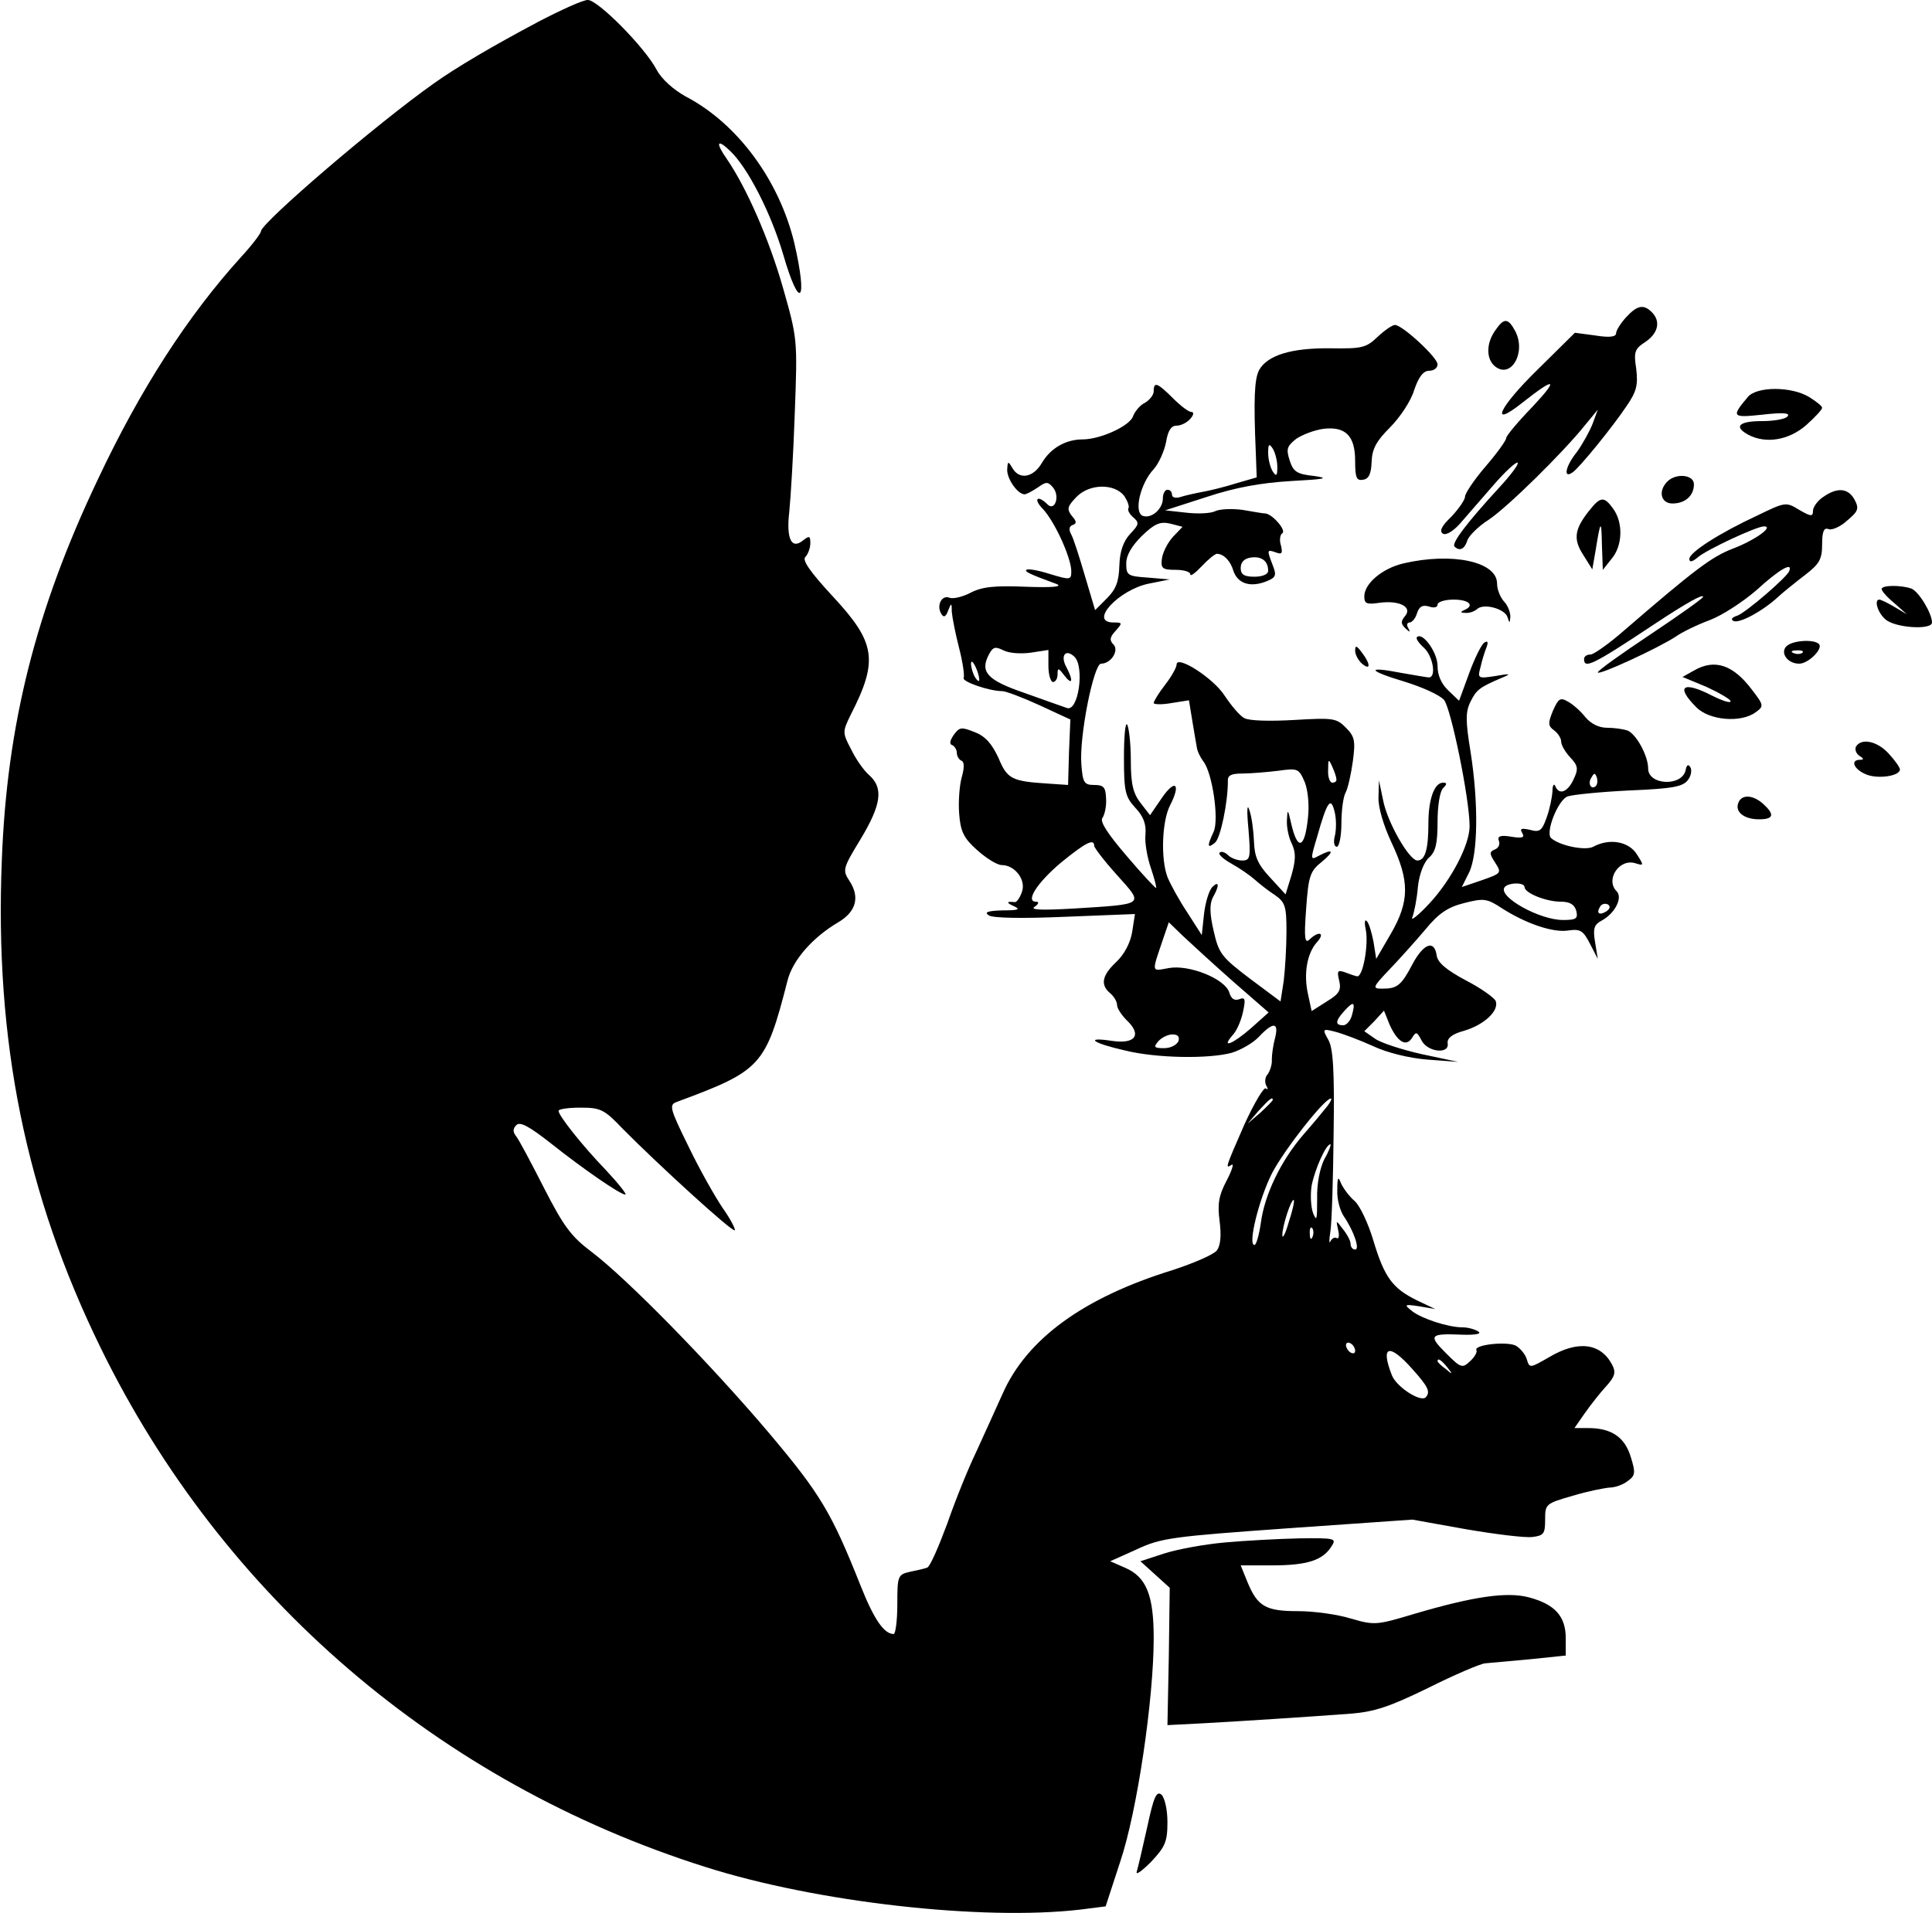
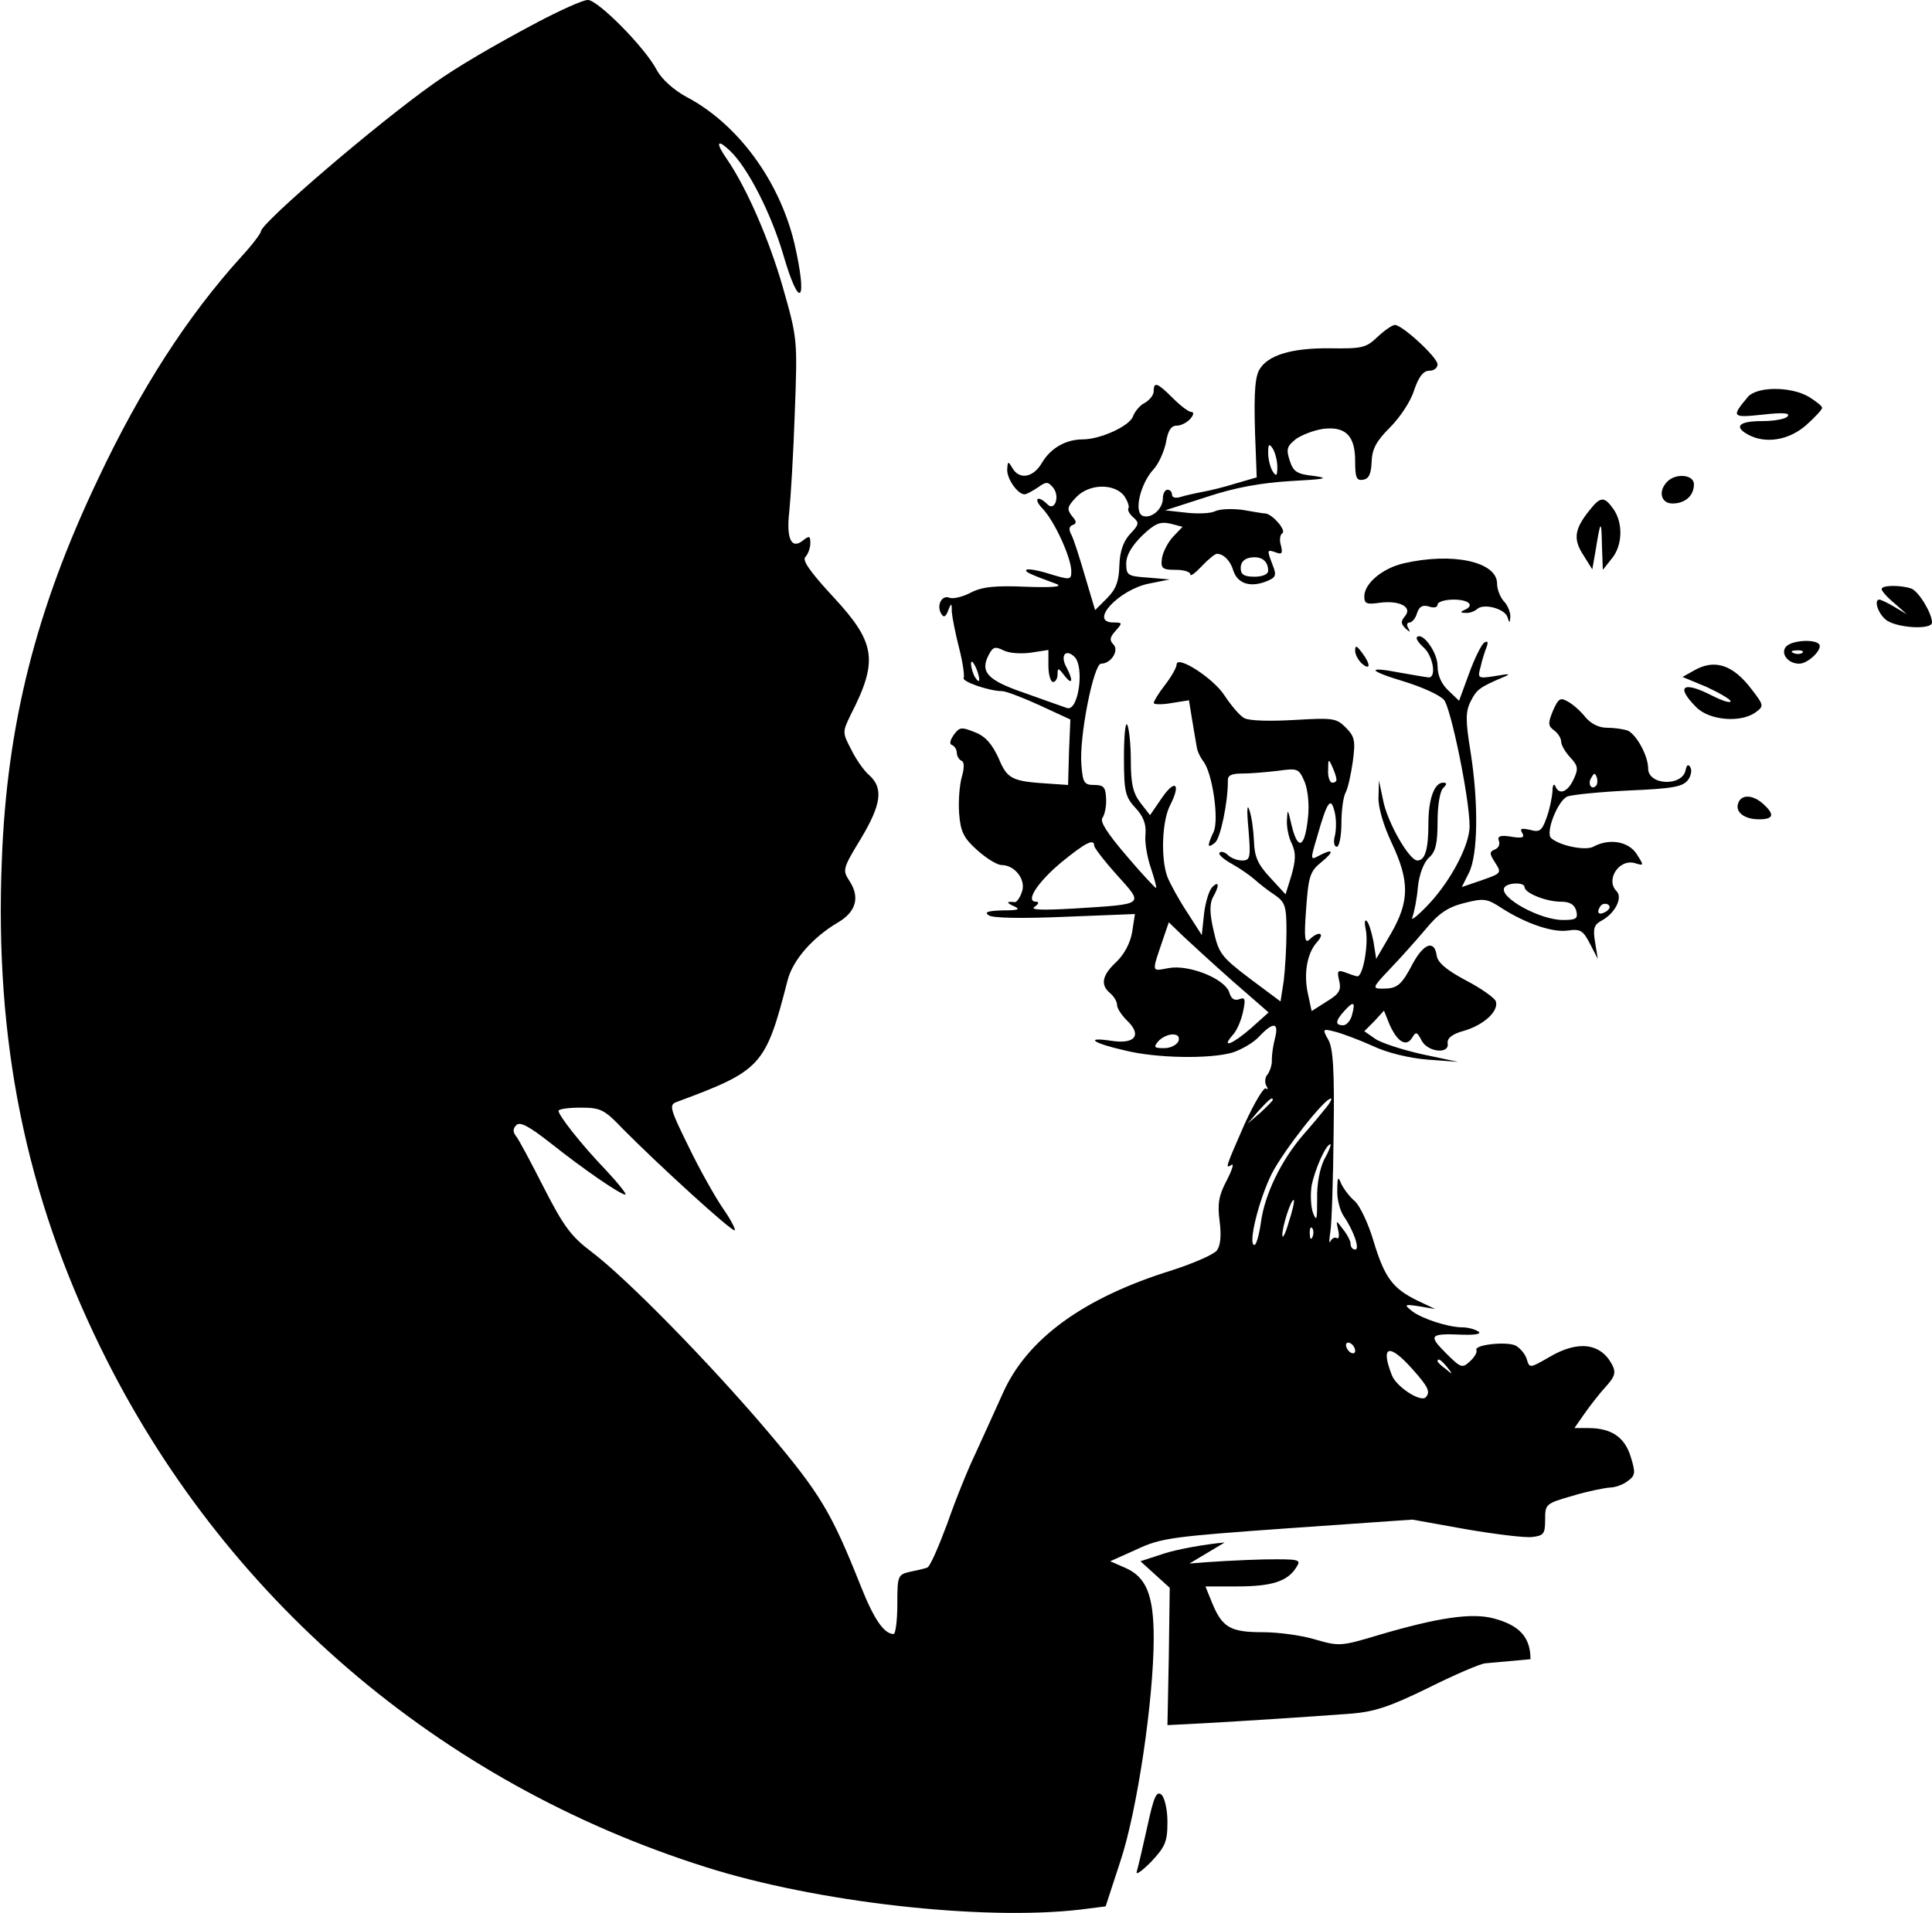
<svg xmlns="http://www.w3.org/2000/svg" version="1.0" width="422pt" height="418pt" viewBox="0 0 422 418" preserveAspectRatio="xMidYMid meet">
  <g transform="translate(0,418) scale(0.1,-0.1)" fill="#000000" stroke="none">
    <path d="M1175 4132 c-98 -52 -178 -99 -227 -134 -126 -89 -375 -303 -378 -323 0 -5 -20 -31 -43 -56 -117 -129 -221 -290 -314 -488 -135 -284 -198 -535 -209 -830 -16 -395 52 -731 216 -1066 266 -544 739 -950 1321 -1134 242 -77 604 -118 819 -93 l55 7 32 98 c37 110 73 355 73 488 0 94 -16 134 -63 154 l-32 14 58 26 c53 25 78 28 330 46 l272 19 117 -21 c64 -11 129 -19 145 -17 25 3 28 7 28 38 0 34 1 35 60 52 33 10 69 17 81 18 11 0 29 6 39 14 17 12 18 18 7 53 -13 43 -42 63 -93 63 l-30 0 23 33 c12 17 33 44 46 58 20 22 22 31 13 48 -25 47 -75 53 -137 16 -42 -24 -43 -25 -49 -5 -3 11 -14 24 -24 30 -20 10 -93 2 -86 -10 2 -4 -4 -15 -14 -24 -17 -16 -20 -15 -53 18 -39 39 -35 43 36 40 30 -1 43 2 35 7 -8 5 -23 9 -34 9 -32 0 -89 19 -110 35 -19 15 -18 16 15 11 l35 -6 -40 19 c-53 26 -71 50 -95 130 -11 37 -29 76 -41 87 -12 10 -25 28 -30 39 -6 16 -8 13 -8 -15 -1 -20 6 -45 14 -57 22 -32 36 -73 25 -73 -6 0 -10 6 -10 13 0 6 -8 21 -17 32 -15 20 -15 20 -10 -3 3 -12 1 -20 -3 -17 -5 3 -11 -1 -14 -7 -3 -7 -3 3 0 22 3 19 6 116 7 215 2 136 -1 186 -12 204 -13 23 -12 24 15 17 16 -4 53 -18 82 -31 31 -15 81 -27 120 -30 l67 -5 -80 17 c-44 10 -90 25 -102 34 l-23 16 22 22 21 23 12 -30 c17 -38 36 -50 49 -30 9 15 11 14 21 -5 13 -26 62 -31 57 -6 -1 11 10 20 36 27 44 13 77 44 69 65 -3 7 -32 28 -65 45 -43 23 -62 39 -64 55 -5 34 -28 26 -52 -18 -25 -48 -34 -55 -66 -55 -23 0 -23 2 16 43 22 23 57 62 78 87 28 34 48 48 84 57 43 11 50 10 82 -11 53 -34 112 -54 145 -49 27 4 33 0 48 -29 l17 -33 -6 37 c-5 30 -2 38 15 47 29 16 46 50 32 64 -25 25 6 72 41 61 19 -6 19 -5 3 20 -18 28 -60 35 -95 16 -17 -9 -73 2 -92 19 -13 12 15 83 36 91 12 4 73 10 135 13 94 4 117 8 128 23 7 9 9 22 5 28 -4 7 -8 5 -10 -6 -7 -37 -82 -34 -82 3 0 28 -26 75 -45 83 -9 3 -29 6 -45 6 -18 0 -35 9 -47 23 -10 13 -27 28 -38 34 -17 10 -21 7 -33 -20 -11 -27 -11 -33 3 -43 8 -6 15 -17 15 -24 0 -8 9 -23 20 -35 17 -18 18 -25 7 -48 -13 -28 -32 -35 -40 -14 -3 6 -6 1 -6 -12 -1 -14 -6 -39 -13 -58 -10 -28 -15 -32 -36 -26 -19 4 -23 3 -17 -7 6 -10 0 -12 -24 -8 -24 4 -31 1 -27 -9 3 -8 -1 -16 -9 -19 -12 -5 -12 -9 1 -29 14 -22 14 -23 -29 -38 l-44 -15 16 32 c19 39 21 150 3 264 -11 67 -11 87 0 109 13 26 19 31 68 52 22 9 20 10 -14 4 -38 -6 -39 -5 -32 20 3 14 9 33 13 43 4 11 3 15 -5 10 -6 -4 -21 -34 -33 -67 l-22 -60 -23 22 c-16 15 -24 34 -24 54 0 30 -33 75 -45 63 -3 -3 4 -13 15 -23 20 -18 28 -65 11 -65 -4 0 -32 5 -61 10 -77 15 -73 5 7 -19 39 -12 77 -29 87 -40 15 -17 56 -216 56 -276 0 -41 -40 -117 -87 -168 -25 -27 -43 -41 -38 -31 4 11 10 40 12 66 3 28 13 54 24 64 15 13 19 31 19 79 0 34 5 66 12 73 9 9 9 12 0 12 -19 0 -32 -36 -32 -89 0 -56 -7 -81 -24 -81 -18 0 -66 84 -75 132 l-9 43 -1 -37 c-1 -21 11 -62 29 -100 39 -83 39 -127 -2 -198 l-32 -55 -6 38 c-4 20 -10 41 -15 45 -4 4 -5 -4 -2 -18 7 -32 -6 -106 -19 -103 -5 1 -17 5 -27 9 -15 5 -17 3 -12 -18 5 -21 1 -29 -27 -46 l-33 -21 -8 37 c-10 45 -2 90 20 114 18 20 4 25 -16 6 -11 -11 -13 1 -8 67 5 72 9 82 34 102 29 24 25 30 -7 13 -18 -10 -18 -8 -3 42 22 78 30 88 38 55 4 -15 4 -38 1 -52 -4 -14 -2 -25 4 -25 5 0 10 23 10 51 0 28 4 58 9 67 5 9 12 40 16 69 6 45 4 54 -16 74 -20 20 -28 21 -112 16 -53 -3 -98 -2 -109 4 -10 5 -29 28 -43 49 -24 38 -105 90 -105 68 0 -6 -11 -26 -25 -44 -14 -18 -25 -36 -25 -40 0 -3 17 -4 39 0 l38 6 7 -43 c4 -23 8 -49 10 -59 1 -9 8 -23 14 -31 20 -24 35 -127 23 -154 -15 -32 -14 -38 3 -24 12 10 28 88 28 134 -1 13 7 17 32 17 18 0 53 3 78 6 43 6 45 5 58 -25 7 -18 10 -50 7 -77 -7 -69 -23 -74 -37 -12 -7 31 -8 31 -9 6 -1 -15 4 -39 11 -52 9 -20 8 -36 -1 -68 l-13 -42 -34 37 c-27 29 -34 46 -35 79 -1 24 -5 54 -10 68 -5 16 -6 0 -2 -42 5 -62 4 -68 -14 -68 -10 0 -24 5 -31 12 -6 6 -15 9 -18 5 -4 -3 8 -14 26 -24 18 -10 41 -26 51 -35 10 -9 29 -24 43 -33 23 -16 26 -24 26 -80 0 -34 -3 -83 -6 -108 l-7 -45 -67 50 c-62 47 -68 55 -79 104 -9 38 -9 59 -2 73 15 26 14 38 -1 23 -7 -7 -15 -33 -18 -58 l-5 -47 -32 50 c-18 27 -37 62 -43 77 -15 40 -12 123 6 157 24 47 11 58 -18 16 l-26 -38 -21 27 c-16 21 -21 41 -21 93 0 36 -4 71 -8 78 -4 6 -7 -26 -7 -72 0 -75 3 -86 25 -110 17 -18 24 -35 22 -58 -2 -18 4 -51 12 -74 8 -24 13 -43 11 -43 -2 0 -32 32 -65 71 -41 48 -58 74 -52 82 5 7 9 26 8 42 -1 25 -5 30 -26 30 -22 0 -25 5 -28 45 -5 61 27 220 43 220 22 0 40 29 27 42 -9 9 -8 16 5 30 15 17 15 18 -5 18 -55 0 12 72 78 85 l45 9 -47 4 c-45 3 -48 5 -48 31 0 18 12 38 34 60 28 27 40 32 62 27 l27 -7 -21 -22 c-11 -12 -22 -33 -24 -47 -3 -22 1 -25 30 -25 17 0 32 -4 32 -10 0 -5 11 3 25 18 14 15 29 27 33 27 15 0 30 -16 36 -37 9 -27 35 -37 70 -24 23 9 25 13 16 36 -13 34 -13 35 7 28 13 -5 15 -2 11 15 -4 12 -2 24 3 27 9 6 -20 40 -36 43 -5 0 -28 4 -51 8 -23 3 -50 2 -60 -3 -10 -5 -39 -6 -64 -3 l-45 5 90 29 c63 21 119 31 185 35 74 4 85 6 51 11 -38 4 -46 9 -54 34 -8 25 -6 31 14 47 13 9 39 19 59 22 49 6 70 -15 70 -70 0 -37 3 -44 18 -41 12 2 17 13 18 39 1 28 10 45 40 75 22 22 46 58 53 82 10 29 20 42 33 42 10 0 18 6 18 14 0 15 -77 86 -93 86 -6 0 -23 -12 -38 -26 -25 -24 -34 -26 -103 -25 -85 1 -138 -15 -156 -48 -10 -20 -12 -63 -7 -180 l2 -54 -45 -13 c-25 -8 -58 -16 -75 -19 -16 -3 -38 -8 -47 -11 -10 -3 -18 -1 -18 5 0 6 -4 11 -10 11 -5 0 -10 -8 -10 -19 0 -23 -25 -45 -44 -38 -20 8 -5 71 24 102 11 12 23 39 27 59 4 25 11 36 23 36 10 0 23 7 30 15 8 9 8 15 2 15 -6 0 -24 14 -40 30 -34 34 -42 37 -42 15 0 -8 -9 -19 -19 -25 -11 -5 -22 -19 -26 -29 -6 -21 -71 -51 -110 -51 -37 0 -70 -19 -89 -51 -19 -33 -50 -38 -65 -11 -9 15 -10 15 -11 -5 0 -20 23 -53 38 -53 4 0 17 7 29 15 18 13 22 13 33 0 16 -19 4 -53 -12 -37 -22 22 -32 12 -10 -10 26 -28 61 -105 62 -135 0 -20 -1 -21 -47 -7 -25 8 -48 12 -51 9 -4 -4 6 -9 66 -31 14 -6 -9 -8 -66 -6 -69 3 -97 0 -122 -13 -17 -9 -38 -14 -46 -11 -17 7 -29 -17 -18 -35 5 -9 10 -7 15 7 7 18 8 17 8 -3 1 -12 8 -48 16 -79 8 -31 12 -60 10 -65 -5 -8 56 -29 84 -29 8 0 45 -14 82 -31 l67 -31 -3 -71 -2 -72 -44 3 c-79 5 -89 10 -108 56 -14 30 -28 47 -51 56 -30 12 -34 12 -47 -6 -8 -12 -10 -20 -3 -22 5 -2 10 -10 10 -17 0 -7 5 -15 10 -17 6 -2 7 -14 1 -35 -5 -17 -8 -53 -6 -80 3 -40 10 -54 39 -80 20 -18 44 -33 54 -33 29 0 54 -33 44 -59 -4 -12 -11 -22 -15 -22 -19 2 -20 -1 -2 -9 15 -7 9 -9 -25 -9 -33 -1 -41 -4 -30 -11 9 -6 74 -7 167 -3 l152 6 -6 -39 c-4 -24 -17 -49 -35 -66 -31 -29 -35 -50 -13 -68 8 -7 15 -18 15 -26 0 -7 10 -22 21 -33 34 -32 19 -53 -33 -45 -60 9 -42 -5 29 -21 68 -17 183 -19 234 -5 19 6 46 21 59 35 31 33 44 32 35 -3 -4 -15 -7 -36 -7 -47 1 -10 -4 -25 -9 -32 -6 -6 -7 -18 -3 -25 4 -7 4 -10 -1 -6 -4 4 -25 -31 -47 -79 -42 -96 -42 -97 -28 -88 6 4 1 -12 -11 -35 -17 -32 -20 -51 -15 -88 4 -32 2 -53 -6 -64 -7 -9 -51 -28 -97 -43 -194 -60 -318 -150 -371 -270 -17 -38 -44 -97 -59 -130 -16 -33 -44 -102 -62 -154 -19 -51 -38 -95 -44 -96 -5 -2 -22 -6 -37 -9 -27 -6 -28 -9 -28 -71 0 -36 -4 -65 -8 -65 -21 0 -43 32 -72 105 -64 161 -88 201 -201 335 -128 151 -309 336 -387 395 -45 34 -61 56 -104 140 -28 55 -55 106 -61 113 -7 9 -7 16 1 24 8 8 28 -3 74 -39 73 -58 153 -113 164 -113 4 0 -15 24 -42 53 -54 56 -104 120 -104 130 0 4 22 7 48 7 44 0 52 -4 92 -46 75 -76 240 -227 245 -222 2 2 -9 24 -26 48 -17 25 -51 85 -75 135 -40 81 -43 91 -27 97 186 69 195 78 243 265 11 45 55 95 111 128 39 23 48 55 24 91 -15 23 -14 27 25 91 45 75 50 111 19 139 -12 10 -30 36 -40 57 -19 36 -19 38 -1 75 61 119 55 158 -39 259 -50 54 -67 79 -60 86 6 6 11 20 11 30 0 16 -2 17 -15 7 -26 -22 -38 2 -31 62 3 29 9 126 12 215 6 161 6 163 -26 275 -30 105 -79 217 -122 280 -26 37 -22 46 7 18 38 -36 89 -135 116 -227 36 -124 54 -104 24 26 -33 137 -124 261 -237 320 -27 15 -53 38 -64 59 -26 49 -128 152 -150 152 -11 0 -59 -22 -109 -48z m1615 -972 c0 -20 -2 -22 -10 -10 -5 8 -10 26 -10 40 0 20 2 22 10 10 5 -8 10 -26 10 -40z m-334 -64 c7 -11 11 -22 9 -26 -3 -4 2 -13 10 -20 14 -12 13 -16 -6 -36 -15 -16 -23 -38 -24 -69 -1 -35 -7 -52 -27 -72 l-26 -26 -22 74 c-12 41 -25 82 -30 91 -6 11 -5 18 3 21 9 3 9 8 -2 20 -11 15 -10 20 10 41 29 30 84 30 105 2z m314 -163 c0 -8 -13 -13 -30 -13 -23 0 -30 5 -30 19 0 13 8 21 23 23 23 3 37 -8 37 -29z m-519 -179 l39 6 0 -35 c0 -19 5 -35 10 -35 6 0 10 8 10 17 0 15 2 14 15 -3 17 -22 20 -12 5 17 -15 26 -3 43 17 24 22 -22 9 -119 -16 -112 -9 3 -51 18 -93 33 -82 28 -98 46 -78 84 9 17 14 18 32 9 12 -6 37 -8 59 -5z m-112 -59 c0 -5 -4 -3 -9 5 -5 8 -9 22 -9 30 0 16 17 -16 18 -35z m780 -217 c1 -5 -3 -8 -9 -8 -5 0 -10 12 -9 28 0 24 1 25 9 7 5 -11 9 -23 9 -27z m567 -15 c-10 -10 -19 5 -10 18 6 11 8 11 12 0 2 -7 1 -15 -2 -18z m-1096 -131 c0 -4 22 -33 50 -64 59 -66 63 -63 -95 -73 -71 -4 -96 -3 -85 4 9 6 10 11 3 11 -24 0 2 41 54 85 54 44 73 54 73 37z m940 -90 c0 -13 47 -32 79 -32 20 0 30 -6 34 -20 4 -17 0 -20 -29 -20 -51 0 -141 50 -128 71 7 11 44 12 44 1z m179 -53 c-16 -10 -23 -4 -14 10 3 6 11 8 17 5 6 -4 5 -9 -3 -15z m-816 -153 l78 -68 -38 -34 c-40 -35 -67 -46 -41 -16 9 9 19 32 23 51 6 28 5 33 -8 28 -11 -4 -18 1 -22 15 -10 30 -88 61 -132 53 -39 -7 -38 -12 -12 65 l12 35 31 -30 c17 -16 66 -61 109 -99z m260 -74 c-3 -12 -12 -22 -19 -22 -18 0 -18 9 3 32 20 22 24 19 16 -10z m-379 -57 c-4 -8 -17 -15 -31 -15 -22 0 -24 2 -13 15 7 8 21 15 31 15 12 0 16 -5 13 -15z m206 -128 c0 -2 -12 -14 -27 -28 l-28 -24 24 28 c23 25 31 32 31 24z m119 -14 c-8 -10 -31 -38 -53 -63 -48 -56 -84 -130 -92 -192 -4 -27 -10 -48 -14 -48 -15 0 10 100 38 156 27 52 115 164 129 164 3 0 -1 -8 -8 -17z m-6 -115 c-10 -20 -17 -54 -16 -88 0 -45 -1 -50 -9 -30 -5 14 -6 41 -3 60 7 35 31 90 41 90 2 0 -3 -15 -13 -32z m-78 -138 c-7 -25 -14 -38 -14 -29 -1 18 20 82 25 77 2 -2 -3 -24 -11 -48z m52 -32 c-3 -8 -6 -5 -6 6 -1 11 2 17 5 13 3 -3 4 -12 1 -19z m93 -249 c0 -6 -4 -7 -10 -4 -5 3 -10 11 -10 16 0 6 5 7 10 4 6 -3 10 -11 10 -16z m124 -39 c36 -40 41 -51 30 -63 -12 -11 -65 24 -74 49 -25 64 -6 70 44 14z m77 3 c13 -16 12 -17 -3 -4 -10 7 -18 15 -18 17 0 8 8 3 21 -13z" />
-     <path d="M3552 3487 c-12 -13 -22 -29 -22 -35 0 -8 -14 -10 -45 -5 l-45 6 -81 -80 c-85 -83 -107 -131 -34 -73 72 57 81 54 23 -8 -32 -33 -58 -64 -58 -69 0 -5 -20 -33 -45 -62 -25 -29 -45 -59 -45 -66 0 -7 -14 -27 -30 -44 -21 -20 -27 -32 -18 -37 6 -4 22 5 37 22 14 16 47 54 73 84 26 30 50 52 53 49 3 -3 -16 -28 -41 -55 -69 -75 -104 -121 -97 -128 11 -11 22 -6 28 13 3 10 24 31 46 45 41 27 163 147 211 207 l28 34 -11 -30 c-6 -16 -22 -45 -35 -63 -25 -31 -30 -59 -9 -44 15 10 88 100 118 145 22 32 25 46 21 81 -6 38 -3 44 20 59 28 19 34 45 14 65 -18 18 -32 15 -56 -11z" />
-     <path d="M3266 3458 c-20 -28 -20 -62 -1 -78 35 -29 69 29 45 76 -16 30 -25 30 -44 2z" />
    <path d="M3818 3313 c-37 -44 -35 -46 31 -39 44 5 61 4 56 -3 -3 -6 -28 -11 -56 -11 -51 0 -63 -12 -30 -30 38 -20 88 -12 126 21 19 17 35 34 35 38 0 4 -13 14 -29 24 -39 23 -113 23 -133 0z" />
    <path d="M3642 3128 c-21 -21 -14 -48 11 -48 28 0 47 17 47 42 0 21 -39 25 -58 6z" />
-     <path d="M3982 3094 c-12 -8 -22 -22 -22 -30 0 -13 -4 -13 -30 2 -29 18 -31 17 -91 -12 -84 -39 -149 -81 -149 -95 0 -8 6 -7 18 3 19 17 129 68 145 68 23 0 -21 -31 -69 -49 -46 -18 -83 -46 -236 -178 -33 -29 -67 -53 -74 -53 -8 0 -14 -4 -14 -10 0 -22 19 -13 153 76 71 47 107 67 107 60 0 -3 -52 -40 -115 -82 -63 -42 -115 -79 -115 -83 0 -8 132 53 170 78 14 10 47 26 74 36 27 10 73 40 103 66 48 44 80 63 71 41 -6 -14 -93 -89 -113 -97 -13 -4 -15 -9 -8 -12 14 -5 65 23 98 54 11 10 37 31 58 47 31 24 37 34 37 67 0 28 4 37 14 33 7 -3 26 5 41 19 24 20 26 26 16 45 -14 26 -38 28 -69 6z" />
    <path d="M3471 3064 c-32 -40 -35 -62 -13 -96 l20 -32 7 40 c11 69 13 70 14 14 l2 -55 19 24 c24 28 26 78 4 109 -20 28 -28 28 -53 -4z" />
    <path d="M3065 2949 c-46 -11 -85 -44 -85 -72 0 -16 5 -18 33 -14 43 6 73 -9 56 -29 -10 -12 -9 -17 1 -27 10 -9 11 -9 6 1 -4 6 -3 12 3 12 5 0 13 9 16 20 5 15 12 19 26 15 11 -4 19 -2 19 4 0 6 16 11 35 11 34 0 47 -13 23 -23 -9 -4 -8 -6 3 -6 8 -1 19 3 25 8 14 14 62 1 67 -18 4 -13 5 -13 6 2 0 10 -6 25 -14 33 -8 9 -15 26 -15 39 0 48 -98 69 -205 44z" />
    <path d="M4110 2893 c0 -4 12 -18 28 -31 l27 -24 -27 16 c-15 9 -30 16 -33 16 -12 0 -4 -28 13 -43 21 -19 102 -24 102 -7 0 20 -29 68 -45 74 -22 8 -65 8 -65 -1z" />
    <path d="M3902 2768 c-14 -14 2 -38 28 -38 20 0 53 33 43 43 -11 11 -58 8 -71 -5z m35 -14 c-3 -3 -12 -4 -19 -1 -8 3 -5 6 6 6 11 1 17 -2 13 -5z" />
    <path d="M2960 2758 c0 -8 7 -21 15 -28 19 -16 19 -1 0 24 -12 16 -15 17 -15 4z" />
    <path d="M3700 2715 l-25 -14 53 -22 c28 -13 52 -27 52 -31 0 -5 -18 1 -40 12 -64 33 -81 21 -35 -25 28 -29 98 -35 130 -11 18 13 18 15 -9 50 -41 54 -81 67 -126 41z" />
-     <path d="M4054 2549 c-3 -6 0 -15 7 -20 10 -6 11 -9 2 -9 -22 0 -14 -20 11 -31 25 -12 76 -5 76 10 0 4 -11 20 -25 35 -25 27 -59 34 -71 15z" />
    <path d="M3797 2426 c-8 -20 13 -36 45 -36 32 0 35 10 10 33 -23 21 -48 22 -55 3z" />
-     <path d="M2675 810 c-45 -4 -104 -15 -132 -24 l-52 -17 32 -29 32 -29 -2 -150 -3 -150 78 4 c90 5 229 14 322 21 52 4 85 15 169 56 58 29 114 53 125 54 12 1 56 5 99 9 l77 8 0 38 c0 48 -24 74 -80 89 -48 13 -122 2 -251 -36 -83 -25 -87 -25 -139 -10 -29 9 -81 16 -115 16 -70 0 -88 10 -110 63 l-15 37 69 0 c76 0 110 11 129 41 12 18 9 19 -70 18 -46 -1 -119 -5 -163 -9z" />
+     <path d="M2675 810 c-45 -4 -104 -15 -132 -24 l-52 -17 32 -29 32 -29 -2 -150 -3 -150 78 4 c90 5 229 14 322 21 52 4 85 15 169 56 58 29 114 53 125 54 12 1 56 5 99 9 c0 48 -24 74 -80 89 -48 13 -122 2 -251 -36 -83 -25 -87 -25 -139 -10 -29 9 -81 16 -115 16 -70 0 -88 10 -110 63 l-15 37 69 0 c76 0 110 11 129 41 12 18 9 19 -70 18 -46 -1 -119 -5 -163 -9z" />
    <path d="M2506 189 c-10 -45 -20 -88 -23 -98 -3 -9 11 1 31 21 31 33 36 44 36 87 0 28 -6 53 -13 60 -11 9 -17 -5 -31 -70z" />
  </g>
</svg>